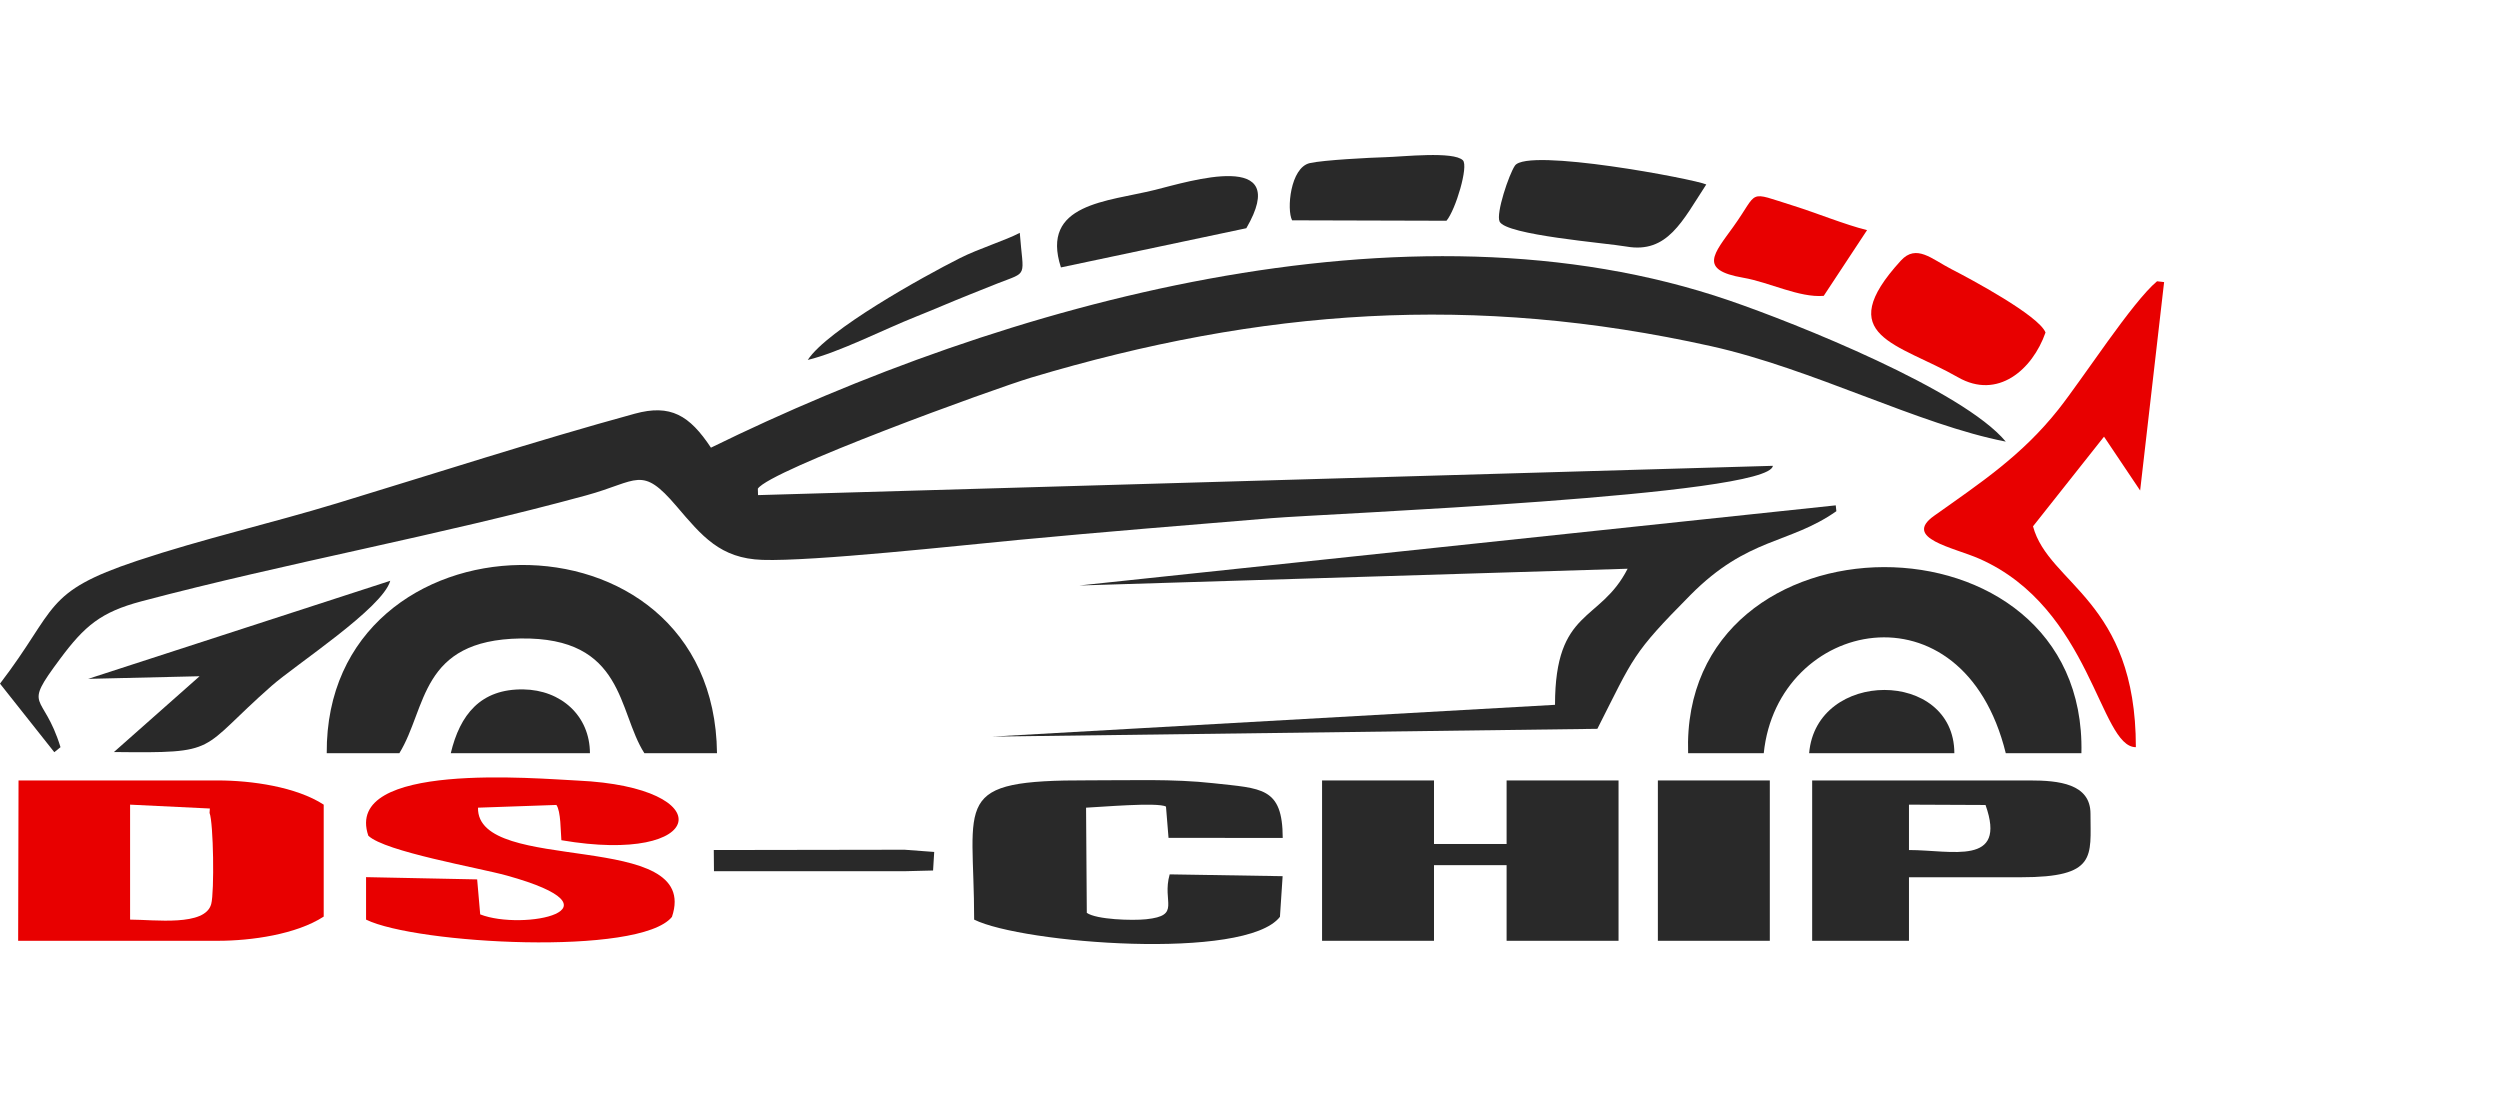
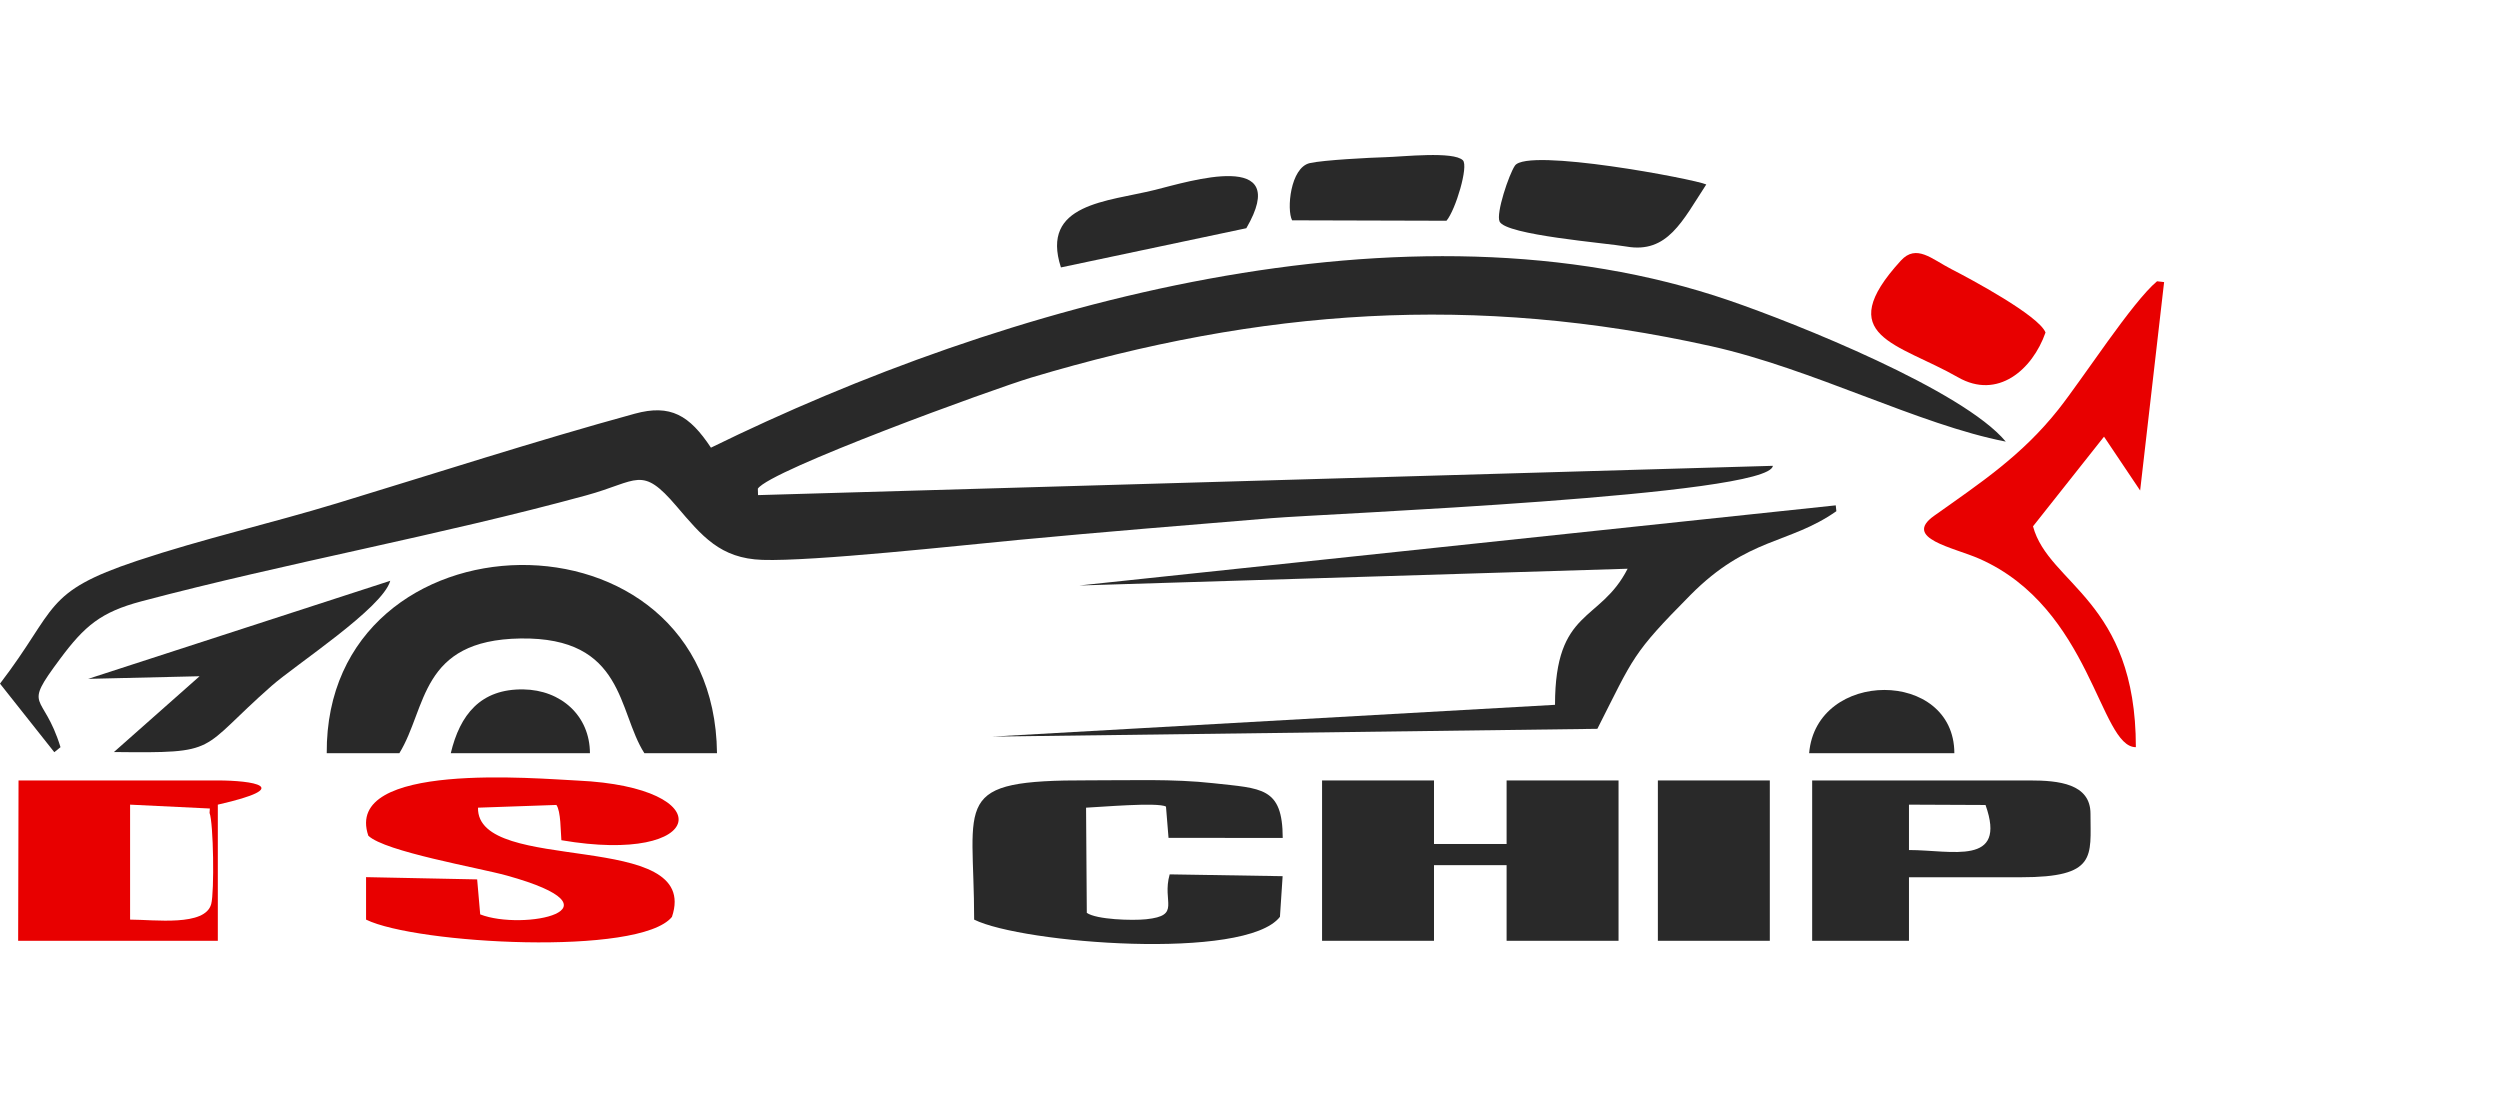
<svg xmlns="http://www.w3.org/2000/svg" width="4725" height="2079" viewBox="0 0 4725 2079" fill="none">
  <path fill-rule="evenodd" clip-rule="evenodd" d="M1343.69 846.091C1303.22 784.915 1267.35 763.353 1199.68 781.901C1013.36 832.963 822.043 894.863 636.881 951.211C512.044 989.203 383.309 1018.47 259.439 1059.79C80.457 1119.49 109.612 1148.95 0 1292.08L102.637 1421.65L114.357 1412.16C81.476 1305.3 41.041 1342.75 113.443 1245.43C160.107 1182.7 190.632 1156.81 267.483 1136.44C543.536 1063.3 829.637 1012.3 1107.93 936.249C1206.46 909.322 1212.04 878.691 1278.69 956.83C1326.68 1013.08 1361.08 1055.5 1440.9 1058.18C1536.4 1061.38 1814.62 1030.87 1924.06 1020.5C2083.34 1005.4 2243.74 992.506 2403.21 979.322C2507.93 970.667 3345.71 937.009 3350.66 880.399L1432.69 935.766L1432.32 923.609C1454.77 888.755 1878.25 734.81 1948.87 713.667C2384.28 583.315 2786.32 554.711 3233.76 654.219C3425.86 696.941 3626.42 802.73 3790.93 834.655C3709.89 737.291 3394.59 611.273 3268.52 568.006C2658.84 358.754 1896.66 574.881 1343.69 846.091Z" fill="#292929" />
-   <path fill-rule="evenodd" clip-rule="evenodd" d="M34.307 1778.1H411.685C475.26 1778.1 560.061 1765.96 611.809 1732.36V1520.79C559.888 1487.08 475.573 1475.05 411.685 1475.05H35.021L34.307 1778.1ZM245.867 1738.07V1520.79L396.628 1528.08L396.055 1536.43C403.549 1555.45 405.289 1685.64 399.217 1708.54C387.833 1751.48 291.94 1738.07 245.867 1738.07Z" fill="#E80000" />
-   <path fill-rule="evenodd" clip-rule="evenodd" d="M3190.55 1423.59H3333.5C3359.14 1170.81 3709.8 1094.83 3790.93 1423.59H3933.87C3944.98 952.685 3175.03 956.504 3190.55 1423.59Z" fill="#292929" />
+   <path fill-rule="evenodd" clip-rule="evenodd" d="M34.307 1778.1H411.685V1520.79C559.888 1487.08 475.573 1475.05 411.685 1475.05H35.021L34.307 1778.1ZM245.867 1738.07V1520.79L396.628 1528.08L396.055 1536.43C403.549 1555.45 405.289 1685.64 399.217 1708.54C387.833 1751.48 291.94 1738.07 245.867 1738.07Z" fill="#E80000" />
  <path fill-rule="evenodd" clip-rule="evenodd" d="M617.527 1423.59H754.755C807.123 1338.48 793.063 1209.56 983.72 1206.71C1180.94 1203.76 1167.19 1344.58 1217.9 1423.59H1355.13C1350.1 940.8 614.368 957.691 617.527 1423.59Z" fill="#292929" />
  <path fill-rule="evenodd" clip-rule="evenodd" d="M2498.7 1778.1H2710.26V1635.15H2847.48V1778.1H3059.04V1475.05H2847.48V1595.13H2710.26V1475.05H2498.7V1778.1Z" fill="#292929" />
  <path fill-rule="evenodd" clip-rule="evenodd" d="M2039.79 1106.59L3076.2 1074.91C3024.05 1177.41 2939.06 1148.95 2938.97 1332.11L1875.29 1392.18L3019.01 1377.47C3088.28 1240.97 3084.15 1236.41 3194.75 1124.75C3303.84 1014.62 3381.06 1029.05 3470.73 966.167L3469.56 955.111L2039.79 1106.59Z" fill="#292929" />
  <path fill-rule="evenodd" clip-rule="evenodd" d="M696.132 1579.5C727.637 1609.67 904.7 1640 958.064 1654.84C1189.2 1719.14 988.164 1759.7 907.581 1728.19L901.827 1662.06L691.859 1657.8L691.857 1738.07C785.747 1784.24 1209.16 1807.71 1269.96 1732.96C1326.44 1565.43 900.733 1655.22 903.419 1526.51L1051.56 1521.35C1060.1 1532.88 1059.57 1572.05 1061 1588C1336.35 1635.13 1364.63 1487.83 1091.88 1475.28C1015.01 1471.74 648.093 1438.2 696.132 1579.5Z" fill="#E80000" />
  <path fill-rule="evenodd" clip-rule="evenodd" d="M1841.14 1738.07C1931.5 1783 2354.28 1816.5 2419.09 1732.8L2424.17 1655.99L2210.7 1652.55C2195.59 1705.14 2233.4 1730.36 2166.16 1737.4C2139.98 1740.14 2072.15 1738.09 2054.06 1725.28L2052.66 1526.51C2077.89 1525.48 2188.7 1515.73 2203.72 1524.51L2208.52 1583.58L2424.36 1583.69C2424.09 1487.01 2384.39 1490.46 2293.35 1480.27C2216.85 1471.71 2136.5 1475.04 2058.22 1474.84C1794.93 1474.17 1841.14 1511.41 1841.14 1738.07Z" fill="#292929" />
  <path fill-rule="evenodd" clip-rule="evenodd" d="M4036.79 1412.16C4036.79 1134.15 3871.87 1104.71 3842.39 994.756L3976.59 825.289L4044.87 927.069L4090.17 533.144L4076.82 531.61C4030.11 570.396 3935.82 716.586 3890.31 773.941C3821.3 860.917 3744.21 911.882 3655.51 974.836C3595.3 1017.56 3692.4 1034.6 3741.06 1056.06C3952.85 1149.45 3968.37 1412.4 4036.79 1412.16Z" fill="#E80000" />
  <path fill-rule="evenodd" clip-rule="evenodd" d="M3424.99 1778.1H3607.96V1658.02H3819.52C3963.72 1658.02 3951.03 1618.76 3951.03 1537.95C3951.03 1481.17 3890.96 1475.05 3836.67 1475.05H3424.99V1778.1ZM3607.96 1606.56V1520.79L3752.66 1521.43C3793.83 1637.55 3688.56 1606.56 3607.96 1606.56Z" fill="#292929" />
  <path fill-rule="evenodd" clip-rule="evenodd" d="M3133.38 1778.1H3344.94V1475.05H3133.38V1778.1Z" fill="#292929" />
  <path fill-rule="evenodd" clip-rule="evenodd" d="M166.671 1283.02L377.21 1278.1L215.35 1421.35C418.303 1423.59 372.636 1420.01 513.198 1296.39C559.484 1255.69 723.49 1149.15 737.602 1097.68L166.671 1283.02Z" fill="#292929" />
  <path fill-rule="evenodd" clip-rule="evenodd" d="M3866.04 628.437C3853.62 596.505 3724.03 527.062 3688.08 508.657C3651.15 489.744 3621.95 460.489 3592.64 492.548C3461.19 636.365 3587.03 648.122 3700.87 713.196C3775.42 755.814 3841.23 699.172 3866.04 628.437Z" fill="#E80000" />
  <path fill-rule="evenodd" clip-rule="evenodd" d="M3224.86 348.638C3203.19 338.572 2886.87 278.669 2863.22 313.032C2852.08 329.218 2827.01 403.353 2834.25 418.748C2846.3 444.381 3035.39 459.228 3073.96 465.986C3151.65 479.605 3179.71 417.67 3224.86 348.638Z" fill="#292929" />
  <path fill-rule="evenodd" clip-rule="evenodd" d="M2005.16 505.437L2355.55 431.333C2442.47 281.628 2248.11 342.678 2183.02 358.88C2093.29 381.212 1965.76 384.104 2005.16 505.437Z" fill="#292929" />
  <path fill-rule="evenodd" clip-rule="evenodd" d="M2442.1 416.406L2733.87 417.214C2751.34 396.201 2775.81 313.937 2764.85 302.974C2747.29 285.41 2651.52 296.204 2618.68 297.088C2590.31 297.849 2500.72 302.458 2475.48 308.274C2438.56 316.79 2431.52 396.561 2442.1 416.406Z" fill="#292929" />
-   <path fill-rule="evenodd" clip-rule="evenodd" d="M3446.84 559.179L3528.75 434.94C3486.97 424.66 3433.33 402.532 3390.22 389.06C3300.2 360.923 3325.55 359.469 3276.06 428.428C3239.4 479.532 3209.38 510.165 3294.47 524.88C3344.73 533.575 3400.35 562.967 3446.84 559.179Z" fill="#E80000" />
  <path fill-rule="evenodd" clip-rule="evenodd" d="M3419.27 1423.59H3693.73C3693.5 1264.09 3432.69 1264.21 3419.27 1423.59Z" fill="#292929" />
  <path fill-rule="evenodd" clip-rule="evenodd" d="M851.958 1423.59H1114.98C1114.79 1352.81 1060.49 1304.04 989.16 1302.97C908.171 1301.76 869.291 1350.84 851.958 1423.59Z" fill="#292929" />
-   <path fill-rule="evenodd" clip-rule="evenodd" d="M1526.66 680.274C1585 666.306 1670.58 622.541 1730.86 598.581C1764.58 585.181 1797.98 570.541 1832.16 556.928C1849.54 550.004 1867.38 542.704 1885.27 535.712C1944.55 512.552 1933.92 525.612 1927.37 440.069C1901 454.108 1849.69 469.976 1814.45 487.757C1742.87 523.876 1563.95 623.293 1526.66 680.274Z" fill="#292929" />
-   <path fill-rule="evenodd" clip-rule="evenodd" d="M1349.41 1646.59H1709.63L1763.52 1645.25L1765.66 1610.18L1709.66 1605.99L1349.05 1606.56L1349.41 1646.59Z" fill="#292929" />
</svg>